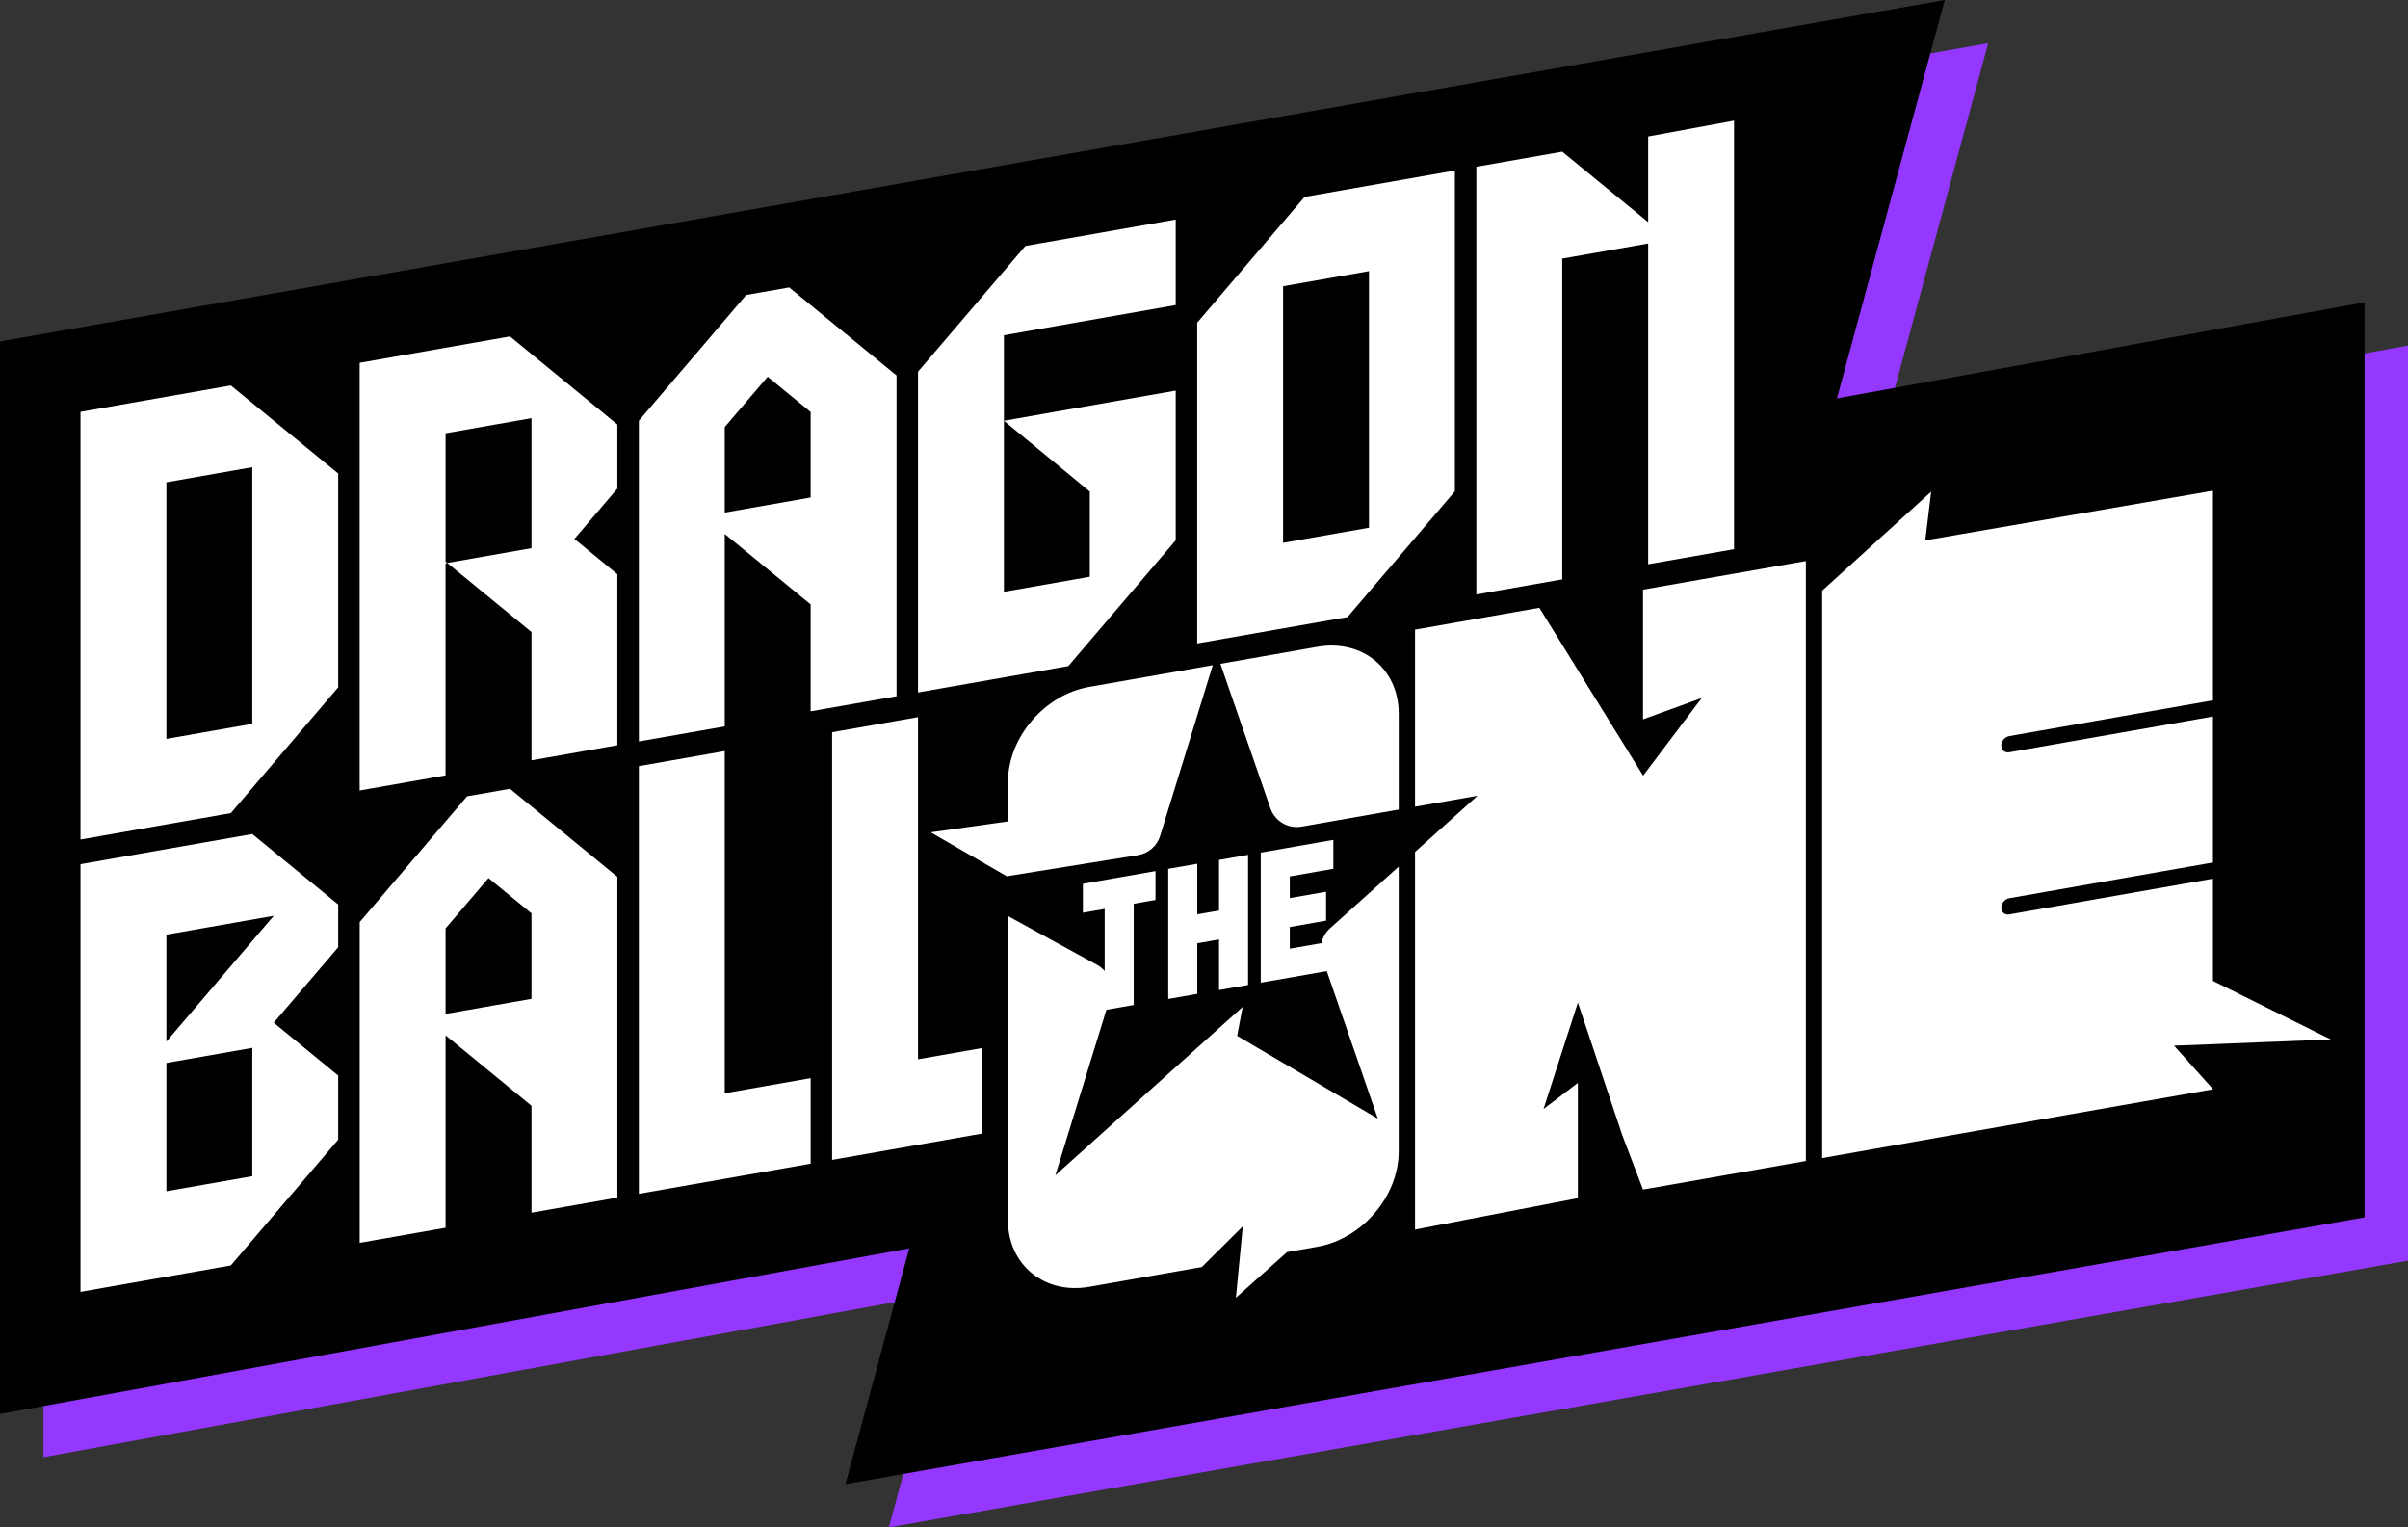
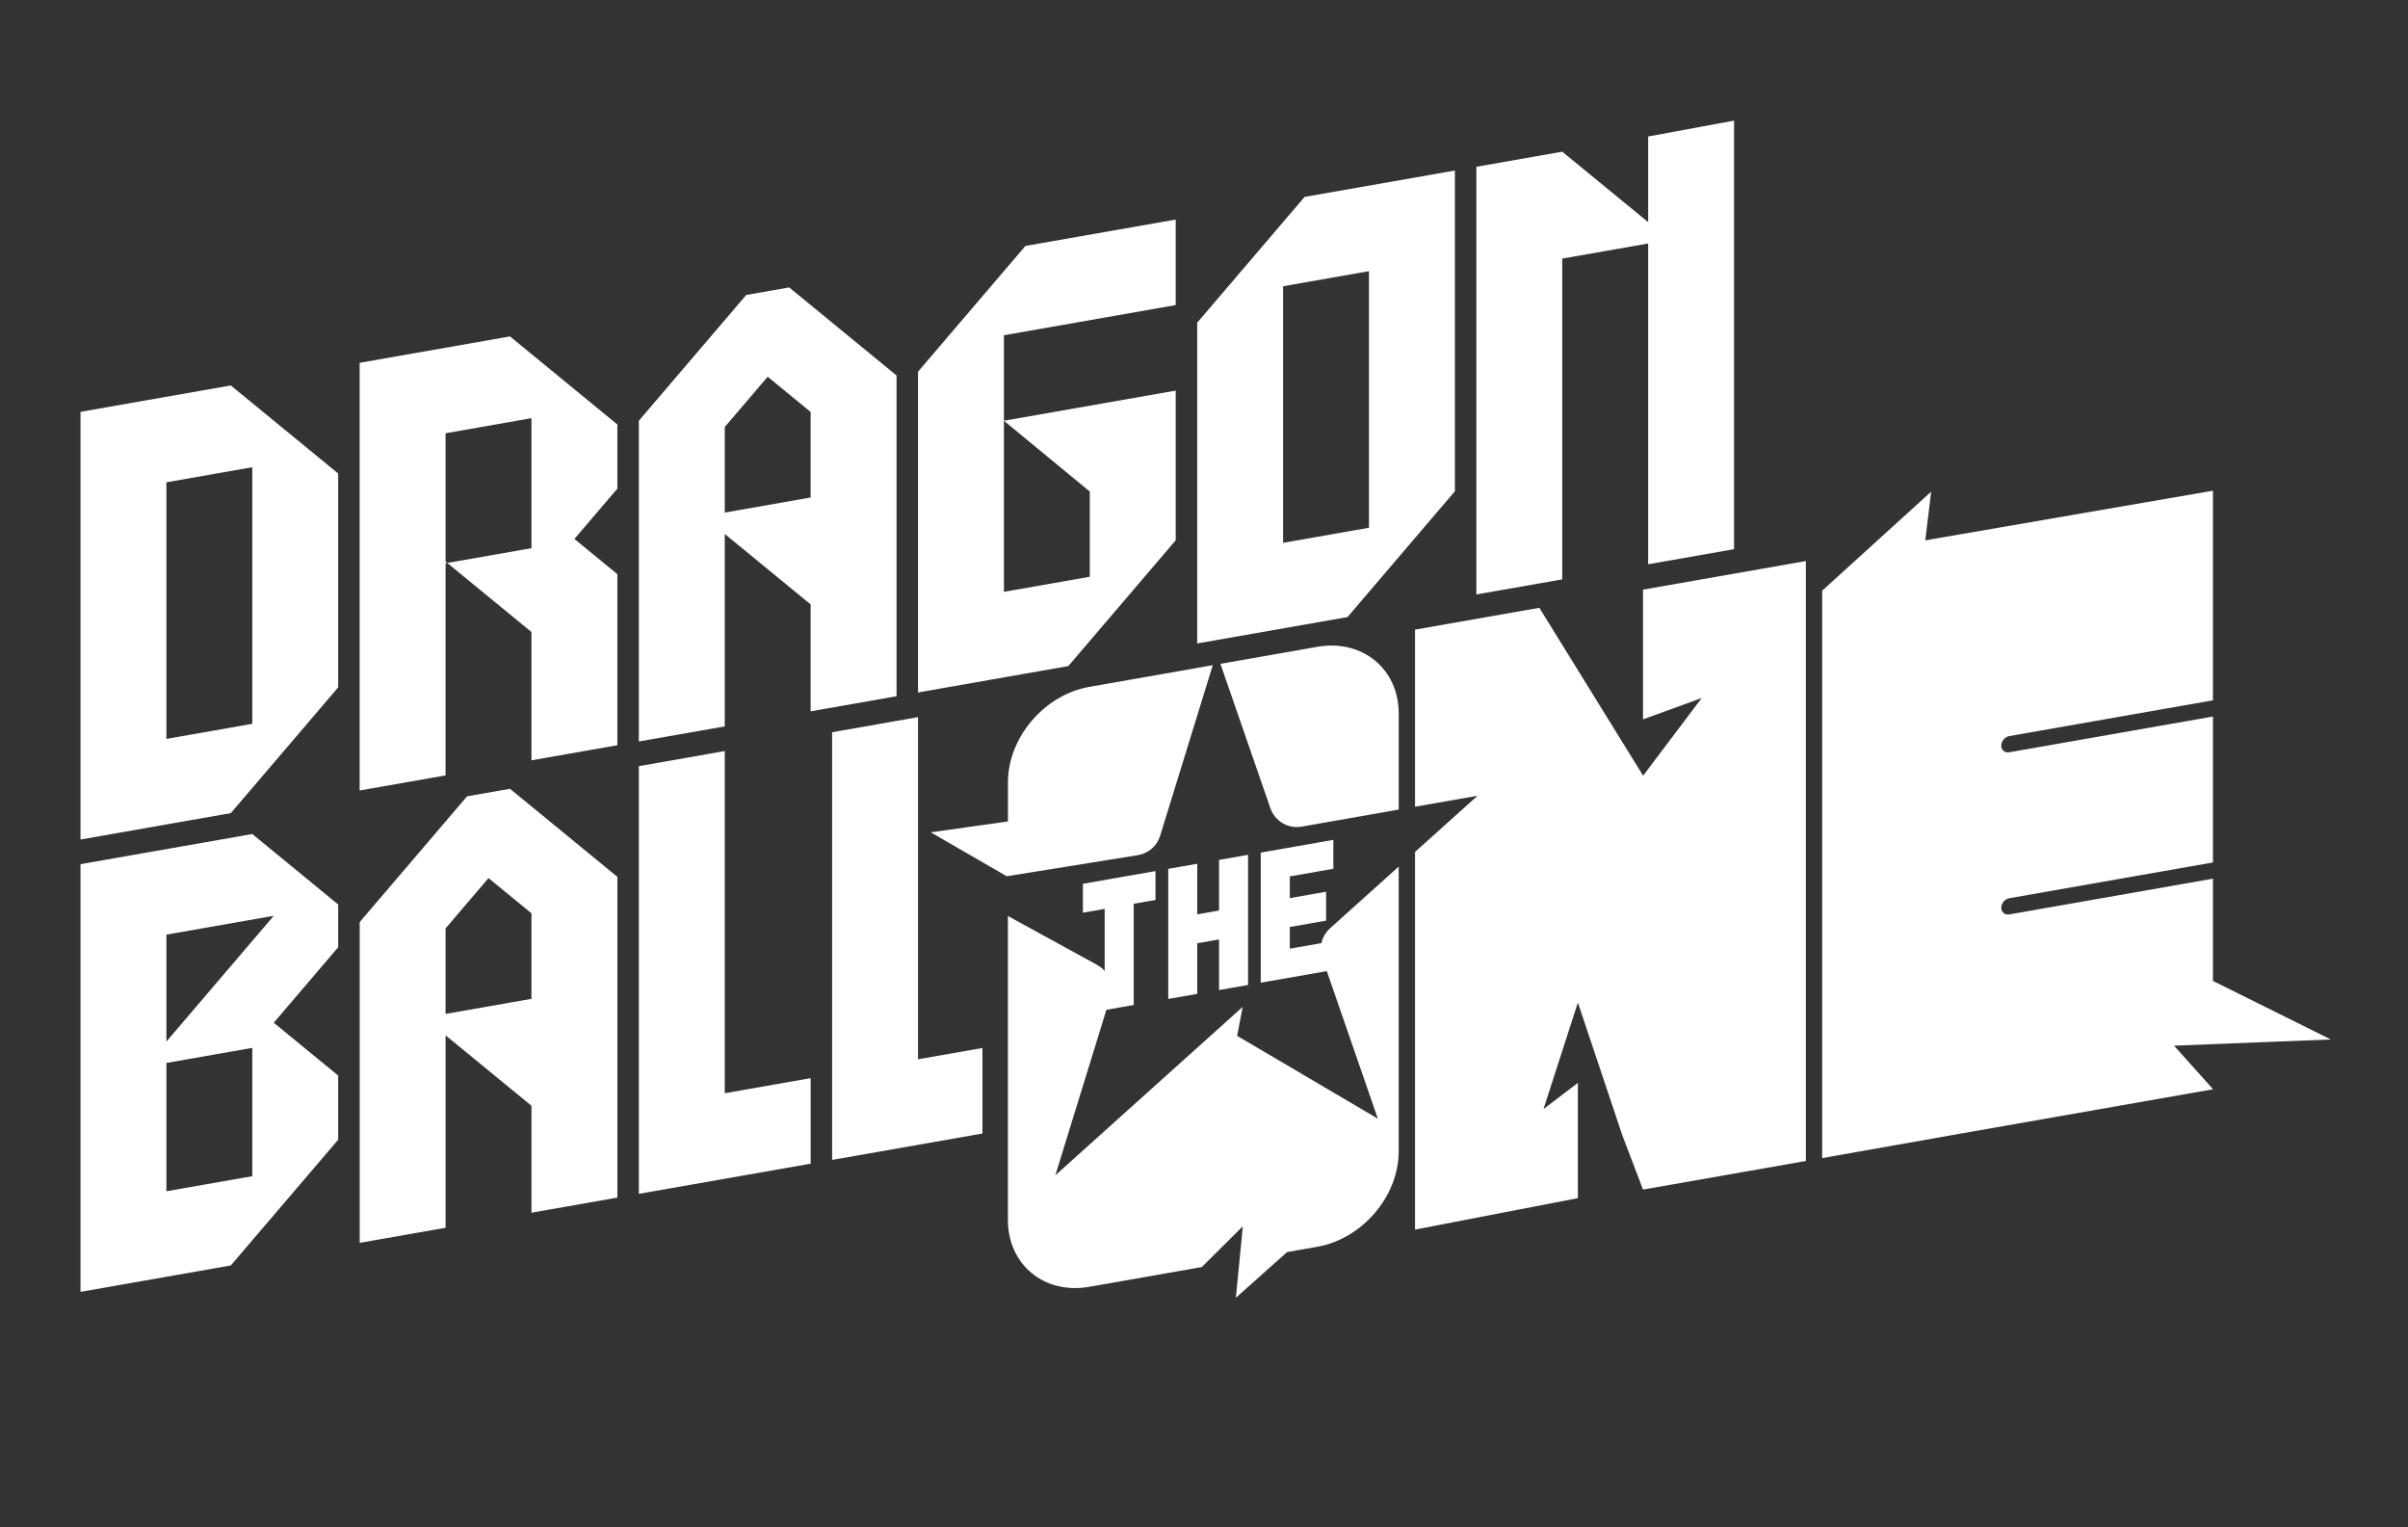
<svg xmlns="http://www.w3.org/2000/svg" width="205" height="130" viewBox="0 0 205 130" fill="none">
  <rect x="0" y="0" width="205" height="130" fill="#333333" stroke="none" />
-   <path d="M205 29.412L160.083 37.59L169.26 3.68L3.697 32.743V124.028L81.103 109.935L75.673 130L205 107.298V29.412Z" fill="#9538FF" />
-   <path d="M201.303 25.732L156.386 33.909L165.564 0L0 29.063V120.347L77.407 106.254L71.977 126.32L201.303 103.616V25.732Z" fill="black" />
  <path d="M90.951 56.693L78.153 58.94V31.639L87.295 20.933L100.092 18.687V25.966L85.466 28.534V50.374L92.778 49.09V41.838L85.466 35.813L100.092 33.246V45.986L90.951 56.692V56.693ZM198.427 88.473L188.395 83.491V74.788L171.066 77.829C170.683 77.897 170.373 77.642 170.373 77.261C170.373 76.88 170.683 76.516 171.066 76.45L188.395 73.409V60.987L171.066 64.029C170.683 64.097 170.373 63.842 170.373 63.461C170.373 63.08 170.683 62.716 171.066 62.65L188.395 59.608V41.766L163.905 45.992L164.405 41.849L155.125 50.278V98.571L165.929 96.659L182.238 93.795L188.396 92.714V92.701L185.083 89.002L198.429 88.473H198.427ZM139.875 61.229L144.873 59.411L139.884 66.021L139.875 65.994V66.008L131.05 51.733L120.466 53.591V68.664L125.785 67.731L120.466 72.513V104.656L134.329 101.98V92.169L131.404 94.396L134.329 85.333L138.111 96.628L139.875 101.25L153.738 98.817V47.754L139.875 50.187V61.232V61.229ZM112.148 55.054L103.898 56.502L108.155 68.799C108.537 69.9 109.664 70.56 110.813 70.358L119.078 68.907V60.737C119.078 56.926 115.975 54.382 112.147 55.054H112.148ZM21.479 70.988L28.791 76.985V80.625L23.306 87.048L28.791 91.545V97.005L19.65 107.71L6.853 109.957V73.555L21.479 70.988ZM21.479 89.189L14.167 90.473V101.394L21.479 100.11V89.189ZM23.306 77.947L14.165 79.552V88.653L23.306 77.947ZM106.252 83.831V72.757L103.78 73.191V77.499L101.927 77.824V73.518L99.455 73.952V85.026L101.927 84.591V80.286L103.78 79.961V84.268L106.252 83.834V83.831ZM133 22.01L140.313 20.726V48.027L147.625 46.743V10.267L140.313 11.617V18.907L138.484 17.408L132.999 12.911L125.687 14.195V50.597L132.999 49.313V22.012L133 22.01ZM114.718 52.521L101.921 54.768V27.466L111.062 16.761L123.859 14.515V41.816L114.718 52.521ZM109.233 46.204L116.545 44.919V23.079L109.233 24.363V46.204ZM112.499 80.274L109.804 80.747V78.902L112.894 78.36V75.899L109.804 76.442V74.596L113.512 73.945V71.484L107.332 72.569V83.642L112.953 82.656L117.301 95.216L105.323 88.165L105.791 85.702L100.833 90.158L89.844 100.035L94.192 85.948L96.517 85.539V76.926L98.37 76.601V74.141L92.19 75.225V77.686L94.044 77.361V82.647C93.863 82.44 93.646 82.26 93.394 82.122L85.807 77.966V103.842C85.807 107.653 88.91 110.198 92.738 109.525L102.315 107.844L105.805 104.376L105.214 110.46L109.573 106.57L112.145 106.119C115.973 105.447 119.076 101.813 119.076 98.002V73.759L113.22 79.023C112.845 79.361 112.6 79.801 112.496 80.274H112.499ZM43.418 67.137L52.559 74.632V101.934L45.246 103.218V94.117L37.934 88.121V104.501L30.622 105.785V78.484L39.763 67.778L43.419 67.137H43.418ZM45.245 77.736L41.589 74.737L37.933 79.02V86.3L45.245 85.016V77.736ZM78.153 61.039L70.841 62.324V98.725L83.638 96.479V89.199L78.153 90.161V61.039ZM98.764 71.145L103.248 56.617L92.741 58.462C88.912 59.134 85.81 62.768 85.81 66.579V69.918L79.237 70.843L85.709 74.582L96.874 72.786C97.766 72.642 98.5 72.006 98.766 71.146L98.764 71.145ZM61.7 63.927L54.388 65.211V101.613L69.014 99.046V91.766L61.7 93.05V63.928V63.927ZM19.65 32.808L28.791 40.303V58.504L19.65 69.209L6.853 71.456V35.054L19.65 32.808ZM21.479 39.767L14.167 41.051V62.892L21.479 61.607V39.767ZM69.012 60.545V51.444L61.7 45.447V61.827L54.388 63.112V35.81L63.529 25.105L67.185 24.464L76.326 31.959V59.26L69.014 60.545H69.012ZM69.012 42.344V35.064L65.356 32.066L61.7 36.348V43.628L69.012 42.344ZM37.933 47.944L38.077 47.918L37.933 47.799V36.877L45.245 35.593V46.658L38.077 47.916L45.245 53.794V64.715L52.557 63.431V48.87L48.901 45.871L52.557 41.59V36.13L43.416 28.634L30.619 30.881V67.282L37.931 65.998V47.941L37.933 47.944Z" fill="white" />
</svg>